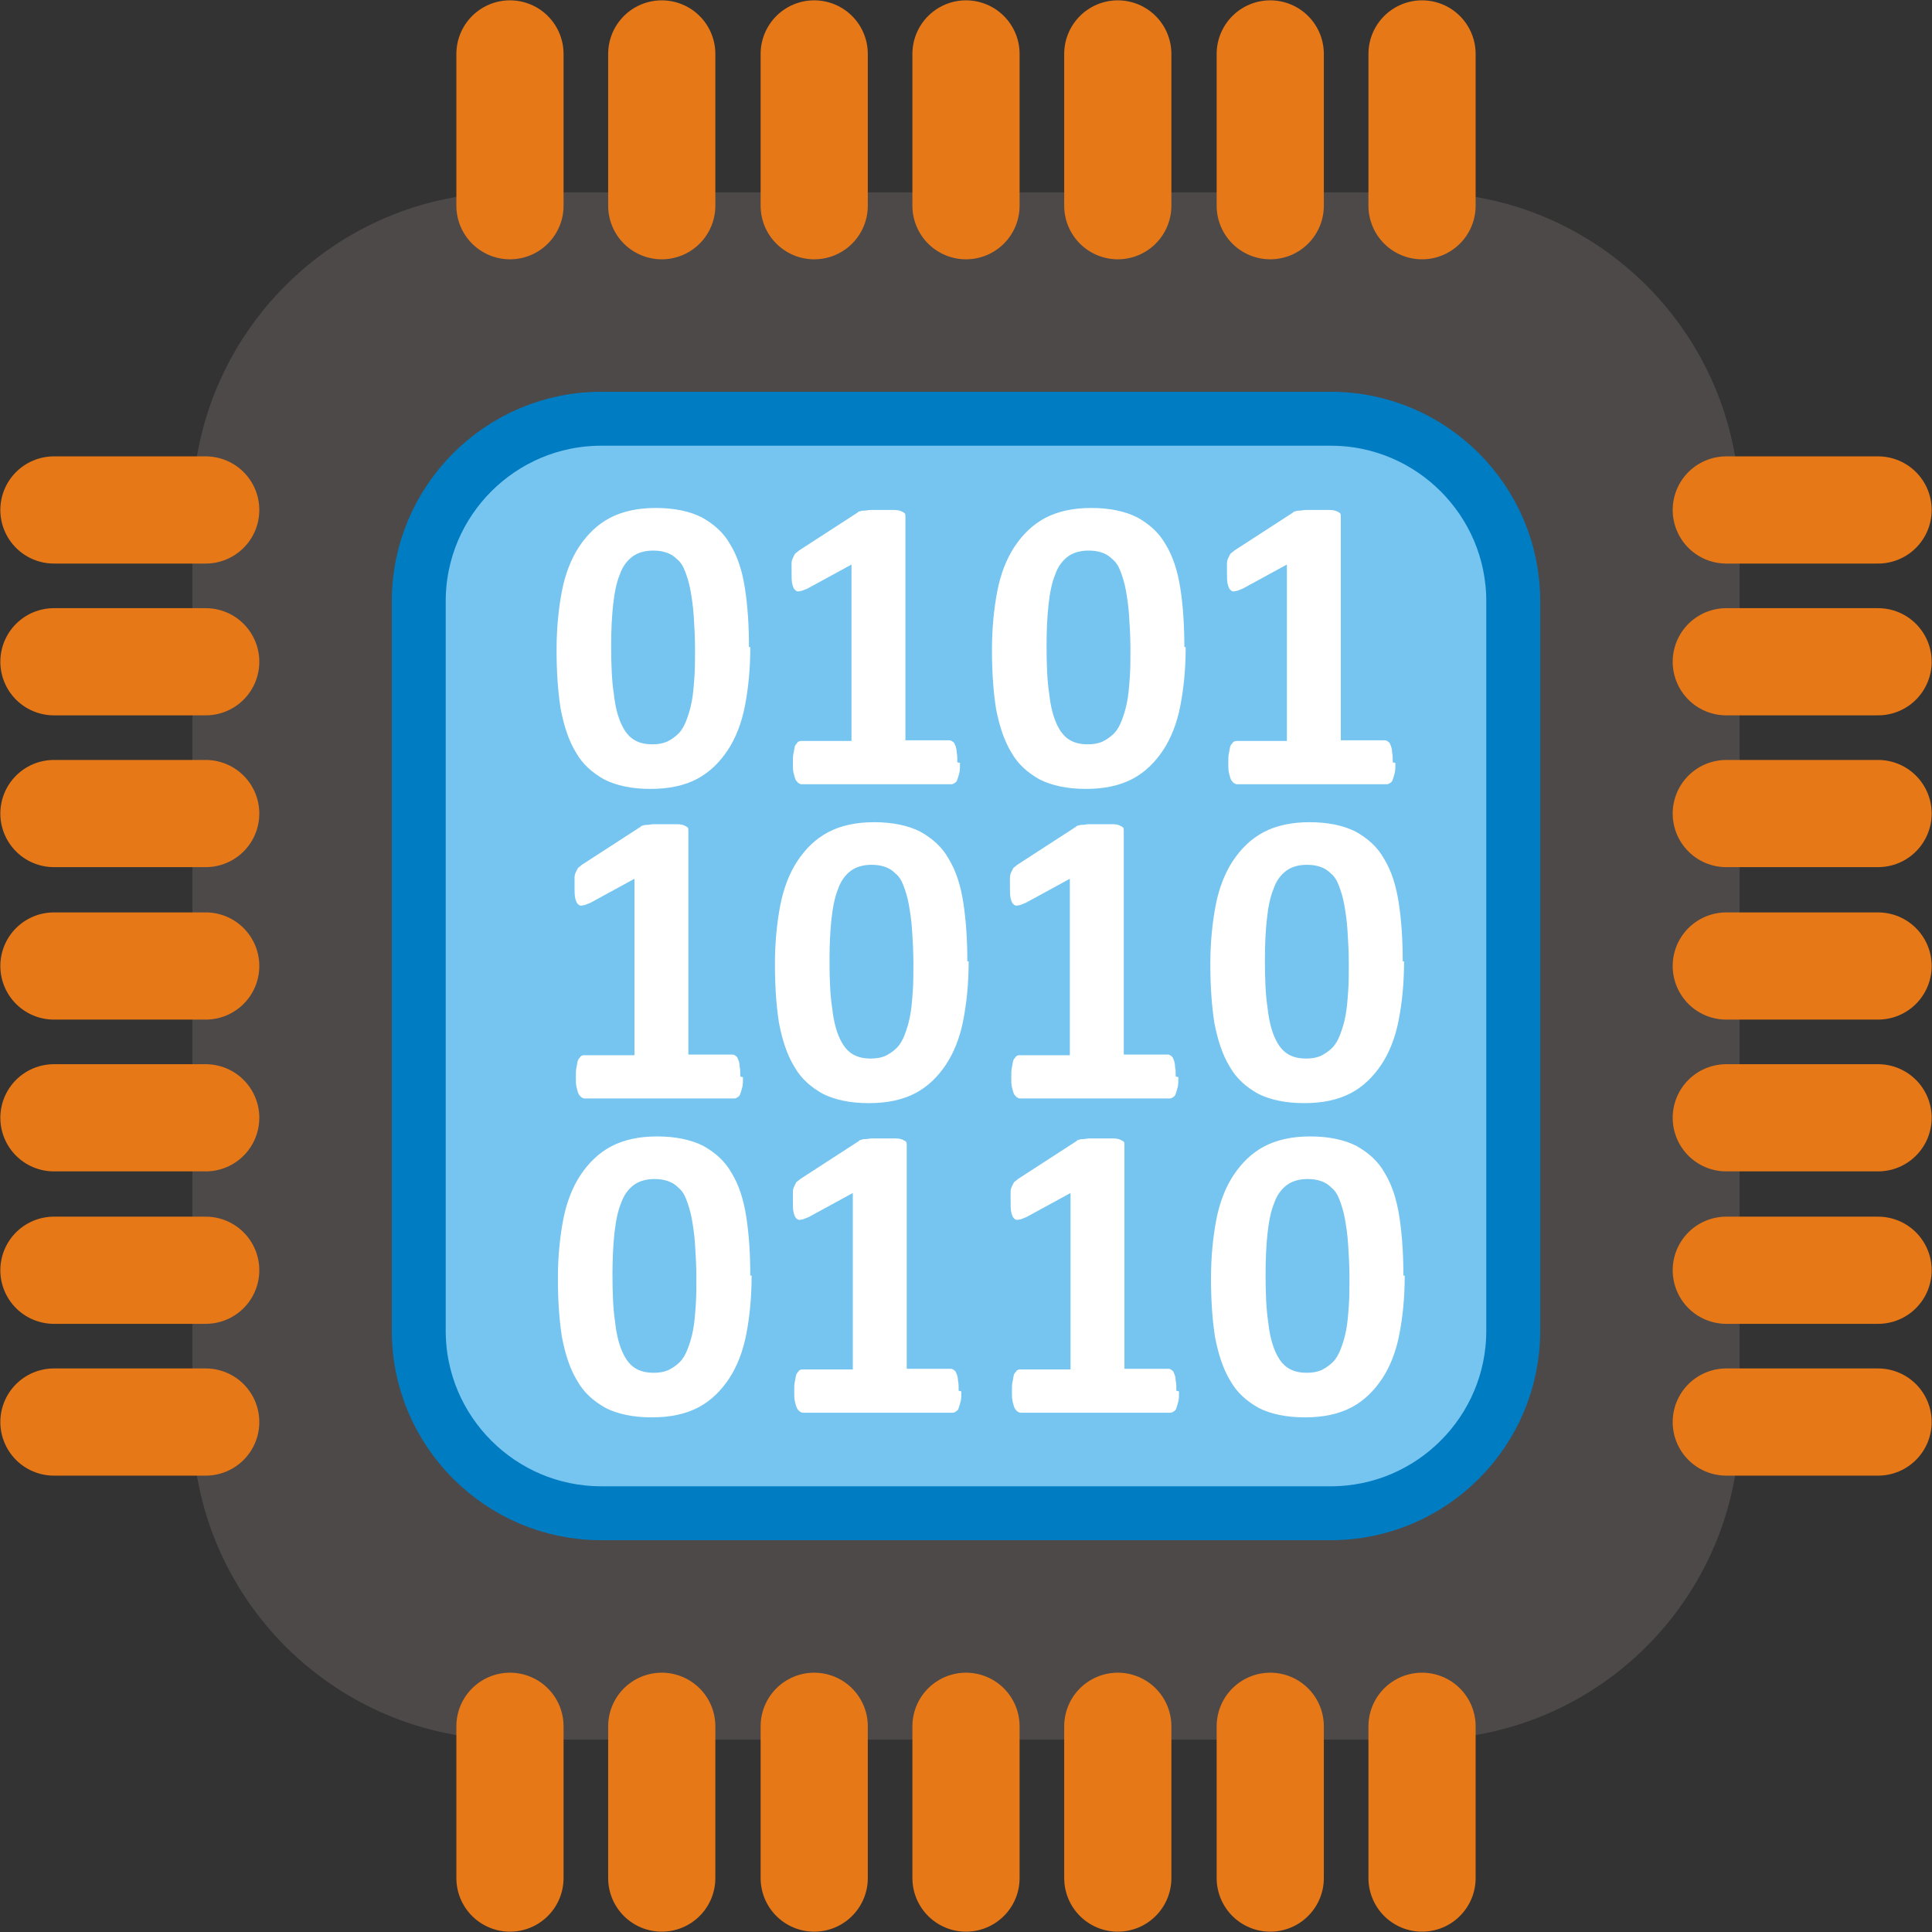
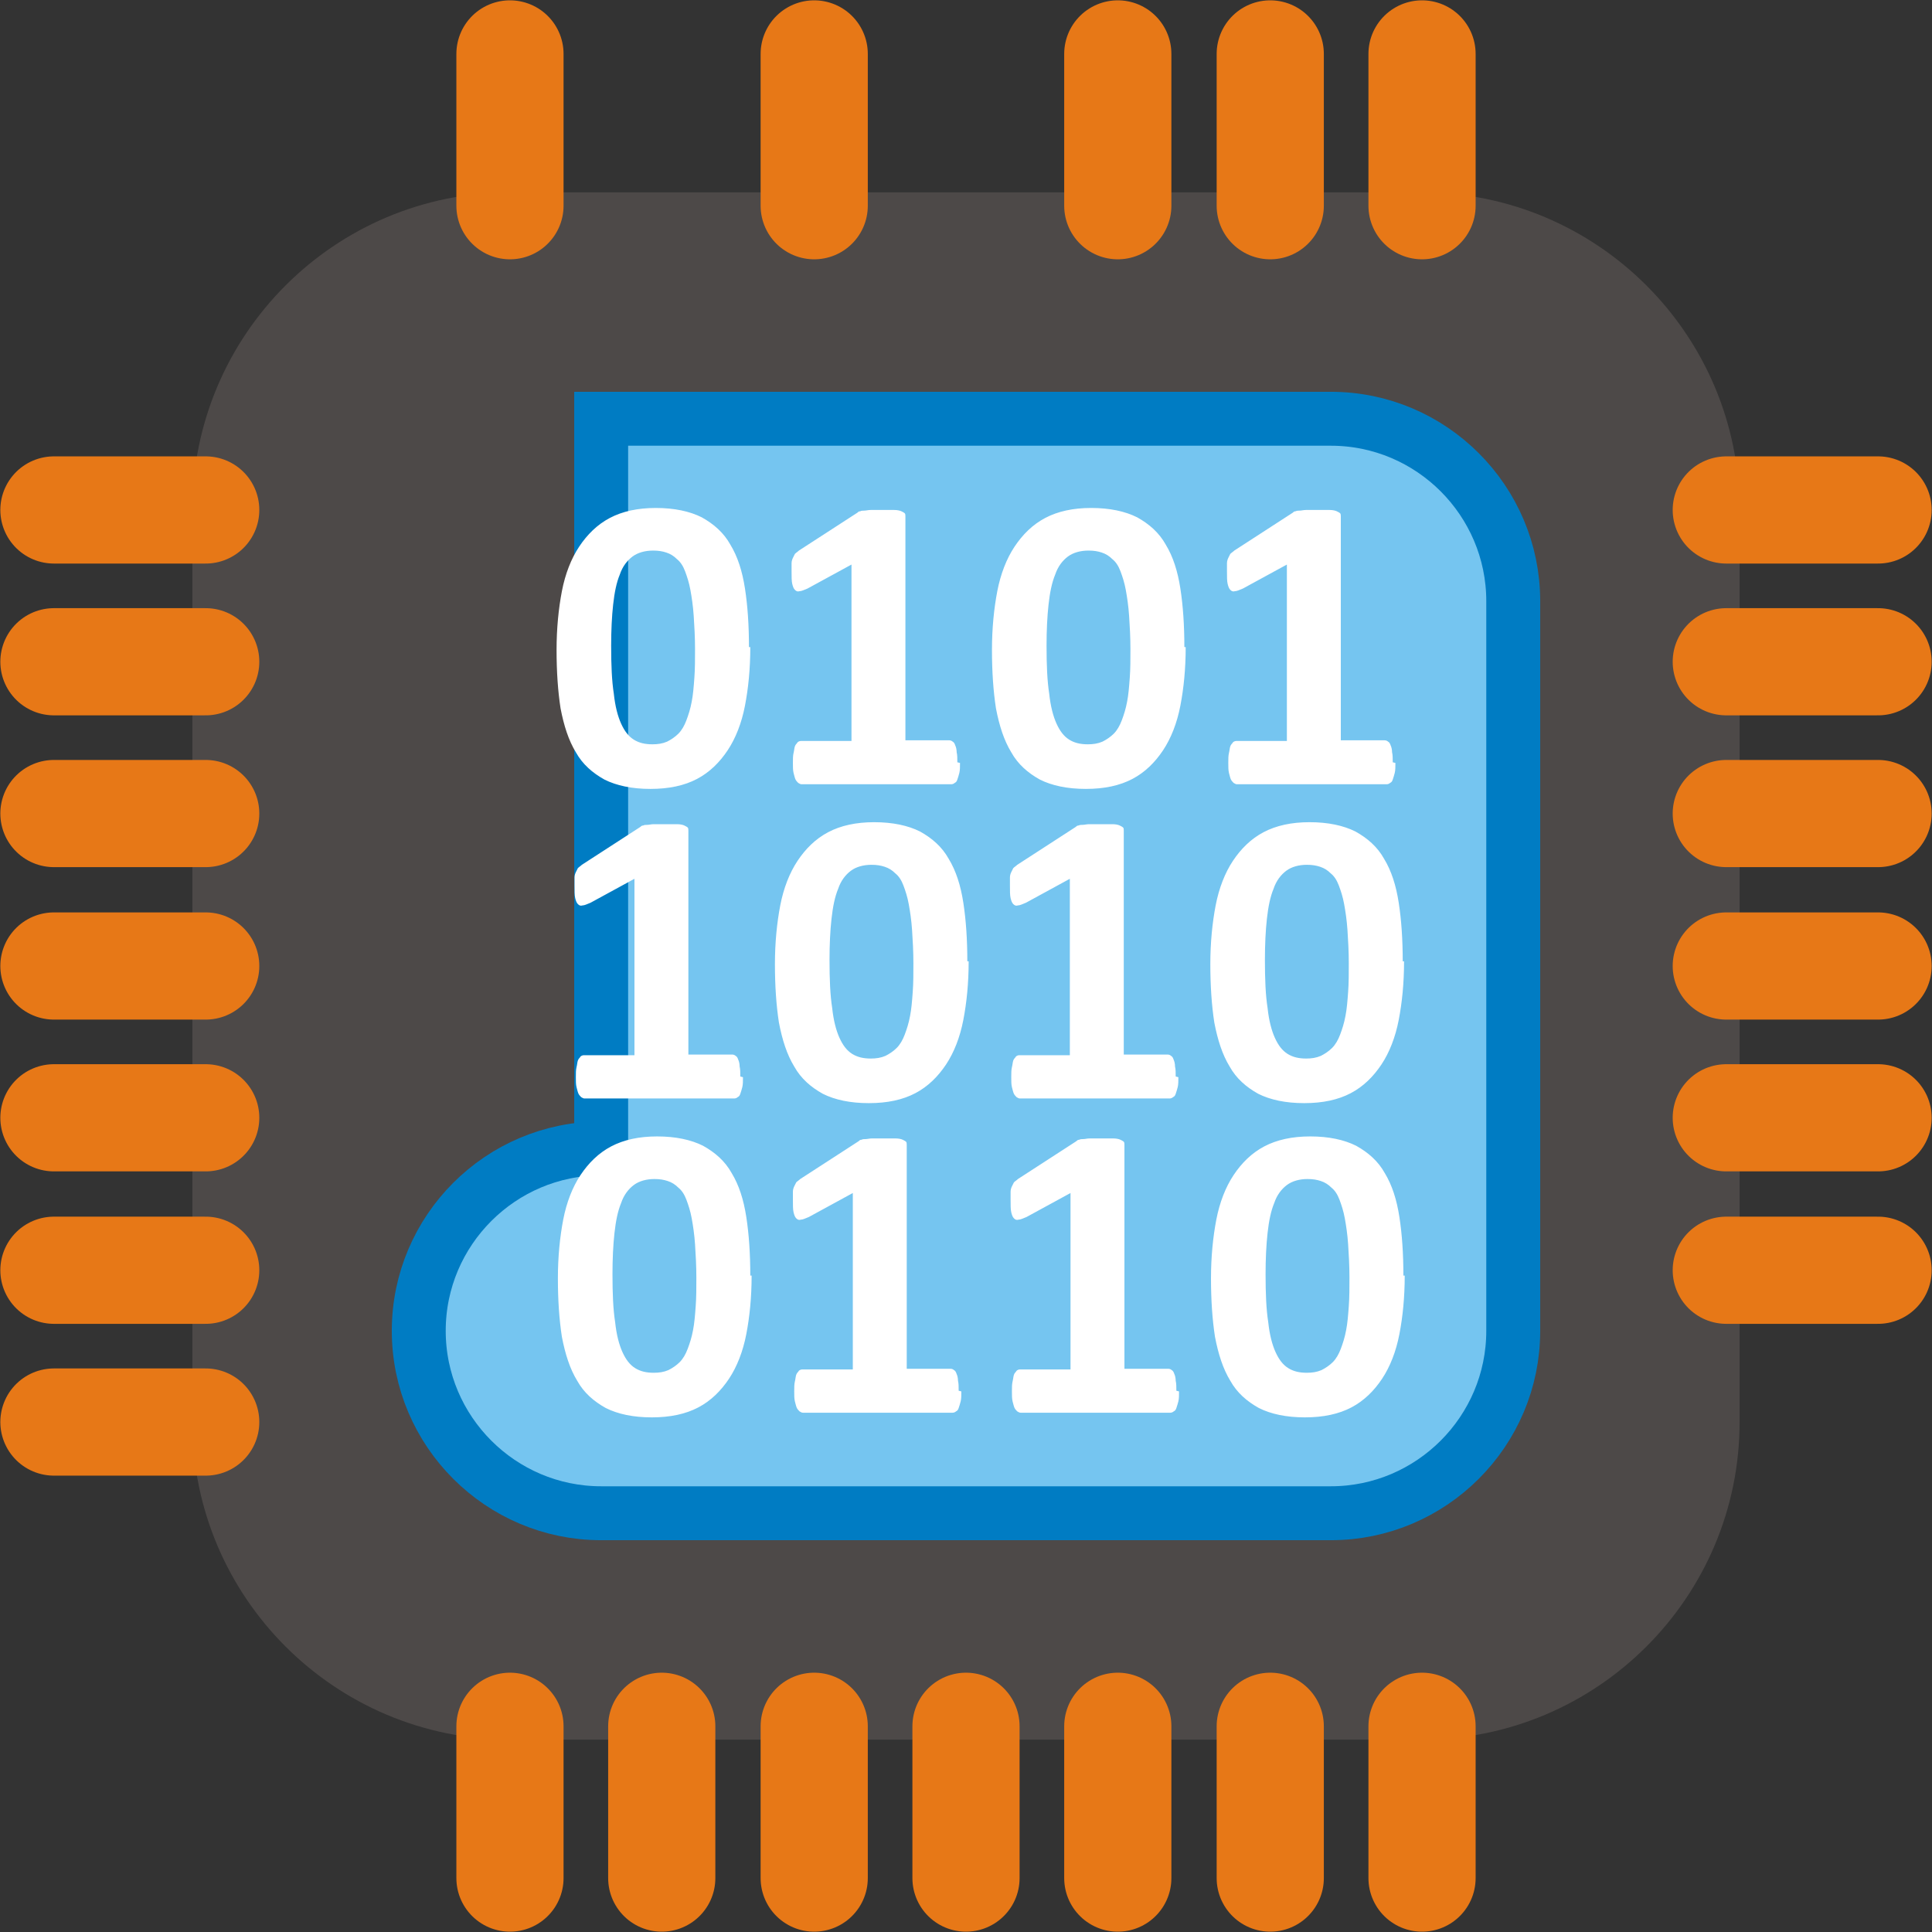
<svg xmlns="http://www.w3.org/2000/svg" style="fill-rule:evenodd;text-rendering:geometricPrecision;image-rendering:optimizeQuality;clip-rule:evenodd;shape-rendering:geometricPrecision" xml:space="preserve" viewBox="0 0 2.902 2.902">
  <rect x="0" y="0" width="2.902" height="2.902" fill="#333333" stroke="none" />
  <defs>
    <style type="text/css">
    .str0 {stroke:#4D4948;stroke-width:0.04}
    .str2 {stroke:#007CC3;stroke-width:0.081}
    .str1 {stroke:#E77817;stroke-width:0.161;stroke-linecap:round}
    .fil1 {fill:none}
    .fil0 {fill:#4D4948}
    .fil2 {fill:#75C5F0}
    .fil3 {fill:white;fill-rule:nonzero}
  </style>
  </defs>
  <g id="Diagram">
    <g id="_48926336">
      <path id="_90494528" d="m0.766 0.309h1.37c0.252 0 0.457 0.205 0.457 0.457v1.37c0 0.252-0.205 0.457-0.457 0.457h-1.37c-0.252 0-0.457-0.205-0.457-0.457v-1.37c0-0.252 0.205-0.457 0.457-0.457z" class="fil0 str0" />
      <g>
        <line id="_89140104" y2="1.908" class="fil1 str1" x2=".081" y1="1.908" x1=".309" />
        <line id="_48645576" y2="1.679" class="fil1 str1" x2=".081" y1="1.679" x1=".309" />
        <line id="_90012816" y2="1.222" class="fil1 str1" x2=".081" y1="1.222" x1=".309" />
        <line id="_89605808" y2="1.451" class="fil1 str1" x2=".081" y1="1.451" x1=".309" />
        <line id="_88952184" y2=".994" class="fil1 str1" x2=".081" y1=".994" x1=".309" />
        <line id="_89061504" y2=".766" class="fil1 str1" x2=".081" y1=".766" x1=".309" />
        <line id="_47801304" y2="2.136" class="fil1 str1" x2=".081" y1="2.136" x1=".309" />
      </g>
      <g>
        <line id="_87389672" y2="1.908" class="fil1 str1" x2="2.593" y1="1.908" x1="2.821" />
        <line id="_87302792" y2="1.679" class="fil1 str1" x2="2.593" y1="1.679" x1="2.821" />
        <line id="_48540968" y2="1.222" class="fil1 str1" x2="2.593" y1="1.222" x1="2.821" />
        <line id="_88243760" y2="1.451" class="fil1 str1" x2="2.593" y1="1.451" x1="2.821" />
        <line id="_48734880" y2=".994" class="fil1 str1" x2="2.593" y1=".994" x1="2.821" />
        <line id="_48558064" y2=".766" class="fil1 str1" x2="2.593" y1=".766" x1="2.821" />
-         <line id="_46316176" y2="2.136" class="fil1 str1" x2="2.593" y1="2.136" x1="2.821" />
      </g>
      <g>
        <line id="_87165400" y2="2.593" class="fil1 str1" x2=".994" y1="2.821" x1=".994" />
        <line id="_87177760" y2="2.593" class="fil1 str1" x2="1.223" y1="2.821" x1="1.223" />
        <line id="_88122544" y2="2.593" class="fil1 str1" x2="1.679" y1="2.821" x1="1.679" />
        <line id="_48874680" y2="2.593" class="fil1 str1" x2="1.451" y1="2.821" x1="1.451" />
        <line id="_87109808" y2="2.593" class="fil1 str1" x2="1.908" y1="2.821" x1="1.908" />
        <line id="_47812144" y2="2.593" class="fil1 str1" x2="2.136" y1="2.821" x1="2.136" />
        <line id="_88574048" y2="2.593" class="fil1 str1" x2=".766" y1="2.821" x1=".766" />
      </g>
      <g>
-         <line id="_47807464" y2=".081" class="fil1 str1" x2=".994" y1=".309" x1=".994" />
        <line id="_89272840" y2=".081" class="fil1 str1" x2="1.223" y1=".309" x1="1.223" />
        <line id="_88871976" y2=".081" class="fil1 str1" x2="1.679" y1=".309" x1="1.679" />
-         <line id="_88766448" y2=".081" class="fil1 str1" x2="1.451" y1=".309" x1="1.451" />
        <line id="_87712736" y2=".081" class="fil1 str1" x2="1.908" y1=".309" x1="1.908" />
        <line id="_48819824" y2=".081" class="fil1 str1" x2="2.136" y1=".309" x1="2.136" />
        <line id="_87129584" y2=".081" class="fil1 str1" x2=".766" y1=".309" x1=".766" />
      </g>
-       <path id="_88809256" d="m0.903 0.629h1.096c0.151 0 0.274 0.123 0.274 0.274v1.096c0 0.151-0.123 0.274-0.274 0.274h-1.096c-0.151 0-0.274-0.123-0.274-0.274v-1.096c0-0.151 0.123-0.274 0.274-0.274z" class="fil2 str2" />
+       <path id="_88809256" d="m0.903 0.629h1.096c0.151 0 0.274 0.123 0.274 0.274v1.096c0 0.151-0.123 0.274-0.274 0.274h-1.096c-0.151 0-0.274-0.123-0.274-0.274c0-0.151 0.123-0.274 0.274-0.274z" class="fil2 str2" />
      <path id="_48961616" d="m1.127 0.972c0 0.033-0.003 0.062-0.008 0.088-0.005 0.026-0.014 0.049-0.026 0.067-0.012 0.018-0.027 0.033-0.046 0.043-0.019 0.01-0.042 0.015-0.07 0.015-0.028 0-0.051-0.005-0.069-0.014-0.018-0.01-0.033-0.023-0.043-0.041-0.011-0.018-0.018-0.04-0.023-0.066-0.004-0.026-0.006-0.055-0.006-0.088 0-0.032 0.003-0.062 0.008-0.088 0.005-0.026 0.014-0.049 0.026-0.067 0.012-0.018 0.027-0.033 0.046-0.043 0.019-0.01 0.042-0.015 0.069-0.015 0.028 0 0.051 0.005 0.069 0.014 0.018 0.01 0.033 0.023 0.043 0.041 0.011 0.018 0.018 0.04 0.022 0.066 0.004 0.026 0.006 0.055 0.006 0.088zm-0.083 0.004c0-0.019-0.001-0.036-0.002-0.051-0.001-0.015-0.003-0.028-0.005-0.039-0.002-0.011-0.005-0.02-0.008-0.028-0.003-0.008-0.007-0.014-0.012-0.018-0.005-0.005-0.01-0.008-0.016-0.01-0.006-0.002-0.012-0.003-0.02-0.003-0.012 0-0.023 0.003-0.031 0.009-0.008 0.006-0.015 0.015-0.019 0.027-0.005 0.012-0.008 0.027-0.01 0.045-0.002 0.018-0.003 0.039-0.003 0.062 0 0.029 0.001 0.053 0.004 0.072 0.002 0.019 0.006 0.034 0.011 0.045 0.005 0.011 0.011 0.019 0.019 0.024 0.008 0.005 0.017 0.007 0.028 0.007 0.008 0 0.015-0.001 0.022-0.004 0.006-0.003 0.012-0.007 0.017-0.012 0.005-0.005 0.009-0.012 0.012-0.02 0.003-0.008 0.006-0.017 0.008-0.028 0.002-0.01 0.003-0.022 0.004-0.036 0.001-0.013 0.001-0.028 0.001-0.044zm0.398 0.17c0 0.006-0 0.011-0.001 0.015-0.001 0.004-0.002 0.007-0.003 0.01s-0.002 0.004-0.004 0.005c-0.001 0.001-0.003 0.002-0.005 0.002h-0.225c-0.002 0-0.003-0.001-0.005-0.002-0.001-0.001-0.003-0.003-0.004-0.005-0.001-0.002-0.002-0.006-0.003-0.01-0.001-0.004-0.001-0.009-0.001-0.015 0-0.006 0-0.011 0.001-0.015 0.001-0.004 0.001-0.007 0.002-0.01 0.001-0.003 0.003-0.004 0.004-0.006 0.001-0.001 0.003-0.002 0.005-0.002h0.076v-0.265l-0.066 0.036c-0.005 0.002-0.009 0.004-0.012 0.004-0.003 0.001-0.005-0-0.007-0.002-0.002-0.002-0.003-0.005-0.004-0.009-0.001-0.004-0.001-0.011-0.001-0.019 0-0.005 0-0.009 0-0.012 0-0.003 0.001-0.006 0.002-0.008 0.001-0.002 0.002-0.004 0.003-0.006 0.002-0.002 0.004-0.003 0.006-0.005l0.088-0.057c0.001-0.001 0.002-0.002 0.004-0.002 0.002-0.001 0.004-0.001 0.006-0.001 0.003-0 0.006-0.001 0.01-0.001 0.004-0 0.009-0 0.016-0 0.008 0 0.014 0 0.019 0 0.005 0 0.009 0.001 0.011 0.002 0.002 0.001 0.004 0.002 0.005 0.003 0.001 0.001 0.001 0.003 0.001 0.005v0.336h0.066c0.002 0 0.004 0.001 0.005 0.002 0.002 0.001 0.003 0.003 0.004 0.006 0.001 0.002 0.002 0.006 0.002 0.01 0.001 0.004 0.001 0.009 0.001 0.015zm0.339-0.174c0 0.033-0.003 0.062-0.008 0.088-0.005 0.026-0.014 0.049-0.026 0.067-0.012 0.018-0.027 0.033-0.046 0.043-0.019 0.01-0.042 0.015-0.07 0.015-0.028 0-0.051-0.005-0.069-0.014-0.018-0.01-0.033-0.023-0.043-0.041-0.011-0.018-0.018-0.04-0.023-0.066-0.004-0.026-0.006-0.055-0.006-0.088 0-0.032 0.003-0.062 0.008-0.088 0.005-0.026 0.014-0.049 0.026-0.067 0.012-0.018 0.027-0.033 0.046-0.043 0.019-0.01 0.042-0.015 0.069-0.015 0.028 0 0.051 0.005 0.069 0.014 0.018 0.01 0.033 0.023 0.043 0.041 0.011 0.018 0.018 0.04 0.022 0.066 0.004 0.026 0.006 0.055 0.006 0.088zm-0.083 0.004c0-0.019-0.001-0.036-0.002-0.051-0.001-0.015-0.003-0.028-0.005-0.039-0.002-0.011-0.005-0.02-0.008-0.028-0.003-0.008-0.007-0.014-0.012-0.018-0.005-0.005-0.01-0.008-0.016-0.01-0.006-0.002-0.012-0.003-0.02-0.003-0.012 0-0.023 0.003-0.031 0.009-0.008 0.006-0.015 0.015-0.019 0.027-0.005 0.012-0.008 0.027-0.01 0.045-0.002 0.018-0.003 0.039-0.003 0.062 0 0.029 0.001 0.053 0.004 0.072 0.002 0.019 0.006 0.034 0.011 0.045 0.005 0.011 0.011 0.019 0.019 0.024 0.008 0.005 0.017 0.007 0.028 0.007 0.008 0 0.015-0.001 0.022-0.004 0.006-0.003 0.012-0.007 0.017-0.012 0.005-0.005 0.009-0.012 0.012-0.02 0.003-0.008 0.006-0.017 0.008-0.028 0.002-0.01 0.003-0.022 0.004-0.036 0.001-0.013 0.001-0.028 0.001-0.044zm0.398 0.17c0 0.006-0 0.011-0.001 0.015-0.001 0.004-0.002 0.007-0.003 0.01s-0.002 0.004-0.004 0.005c-0.001 0.001-0.003 0.002-0.005 0.002h-0.225c-0.002 0-0.003-0.001-0.005-0.002-0.001-0.001-0.003-0.003-0.004-0.005-0.001-0.002-0.002-0.006-0.003-0.01-0.001-0.004-0.001-0.009-0.001-0.015 0-0.006 0-0.011 0.001-0.015 0.001-0.004 0.001-0.007 0.002-0.01 0.001-0.003 0.003-0.004 0.004-0.006 0.001-0.001 0.003-0.002 0.005-0.002h0.076v-0.265l-0.066 0.036c-0.005 0.002-0.009 0.004-0.012 0.004-0.003 0.001-0.005-0-0.007-0.002-0.002-0.002-0.003-0.005-0.004-0.009-0.001-0.004-0.001-0.011-0.001-0.019 0-0.005 0-0.009 0-0.012 0-0.003 0.001-0.006 0.002-0.008 0.001-0.002 0.002-0.004 0.003-0.006 0.002-0.002 0.004-0.003 0.006-0.005l0.088-0.057c0.001-0.001 0.002-0.002 0.004-0.002 0.002-0.001 0.004-0.001 0.006-0.001 0.003-0 0.006-0.001 0.01-0.001 0.004-0 0.009-0 0.016-0 0.008 0 0.014 0 0.019 0 0.005 0 0.009 0.001 0.011 0.002 0.002 0.001 0.004 0.002 0.005 0.003 0.001 0.001 0.001 0.003 0.001 0.005v0.336h0.066c0.002 0 0.004 0.001 0.005 0.002 0.002 0.001 0.003 0.003 0.004 0.006 0.001 0.002 0.002 0.006 0.002 0.01 0.001 0.004 0.001 0.009 0.001 0.015zm-0.98 0.472c0 0.006-0 0.011-0.001 0.015-0.001 0.004-0.002 0.007-0.003 0.01s-0.002 0.004-0.004 0.005c-0.001 0.001-0.003 0.002-0.005 0.002h-0.225c-0.002 0-0.003-0.001-0.005-0.002-0.001-0.001-0.003-0.003-0.004-0.005-0.001-0.002-0.002-0.006-0.003-0.01-0.001-0.004-0.001-0.009-0.001-0.015 0-0.006 0-0.011 0.001-0.015 0.001-0.004 0.001-0.007 0.002-0.01 0.001-0.003 0.003-0.004 0.004-0.006 0.001-0.001 0.003-0.002 0.005-0.002h0.076v-0.265l-0.066 0.036c-0.005 0.002-0.009 0.004-0.012 0.004-0.003 0.001-0.005-0-0.007-0.002-0.002-0.002-0.003-0.005-0.004-0.009-0.001-0.004-0.001-0.011-0.001-0.019 0-0.005 0-0.009 0-0.012 0-0.003 0.001-0.006 0.002-0.008 0.001-0.002 0.002-0.004 0.003-0.006 0.002-0.002 0.004-0.003 0.006-0.005l0.088-0.057c0.001-0.001 0.002-0.002 0.004-0.002 0.002-0.001 0.004-0.001 0.006-0.001 0.003-0 0.006-0.001 0.01-0.001 0.004-0 0.009-0 0.016-0 0.008 0 0.014 0 0.019 0 0.005 0 0.009 0.001 0.011 0.002 0.002 0.001 0.004 0.002 0.005 0.003 0.001 0.001 0.001 0.003 0.001 0.005v0.336h0.066c0.002 0 0.004 0.001 0.005 0.002 0.002 0.001 0.003 0.003 0.004 0.006 0.001 0.002 0.002 0.006 0.002 0.01 0.001 0.004 0.001 0.009 0.001 0.015zm0.339-0.174c0 0.033-0.003 0.062-0.008 0.088-0.005 0.026-0.014 0.049-0.026 0.067-0.012 0.018-0.027 0.033-0.046 0.043-0.019 0.01-0.042 0.015-0.07 0.015-0.028 0-0.051-0.005-0.069-0.014-0.018-0.01-0.033-0.023-0.043-0.041-0.011-0.018-0.018-0.04-0.023-0.066-0.004-0.026-0.006-0.055-0.006-0.088 0-0.032 0.003-0.062 0.008-0.088 0.005-0.026 0.014-0.049 0.026-0.067 0.012-0.018 0.027-0.033 0.046-0.043 0.019-0.01 0.042-0.015 0.069-0.015 0.028 0 0.051 0.005 0.069 0.014 0.018 0.01 0.033 0.023 0.043 0.041 0.011 0.018 0.018 0.04 0.022 0.066 0.004 0.026 0.006 0.055 0.006 0.088zm-0.083 0.004c0-0.019-0.001-0.036-0.002-0.051-0.001-0.015-0.003-0.028-0.005-0.039-0.002-0.011-0.005-0.02-0.008-0.028-0.003-0.008-0.007-0.014-0.012-0.018-0.005-0.005-0.01-0.008-0.016-0.01-0.006-0.002-0.012-0.003-0.02-0.003-0.012 0-0.023 0.003-0.031 0.009-0.008 0.006-0.015 0.015-0.019 0.027-0.005 0.012-0.008 0.027-0.01 0.045-0.002 0.018-0.003 0.039-0.003 0.062 0 0.029 0.001 0.053 0.004 0.072 0.002 0.019 0.006 0.034 0.011 0.045 0.005 0.011 0.011 0.019 0.019 0.024 0.008 0.005 0.017 0.007 0.028 0.007 0.008 0 0.015-0.001 0.022-0.004 0.006-0.003 0.012-0.007 0.017-0.012 0.005-0.005 0.009-0.012 0.012-0.02 0.003-0.008 0.006-0.017 0.008-0.028 0.002-0.01 0.003-0.022 0.004-0.036 0.001-0.013 0.001-0.028 0.001-0.044zm0.398 0.17c0 0.006-0 0.011-0.001 0.015-0.001 0.004-0.002 0.007-0.003 0.01s-0.002 0.004-0.004 0.005c-0.001 0.001-0.003 0.002-0.005 0.002h-0.225c-0.002 0-0.003-0.001-0.005-0.002-0.001-0.001-0.003-0.003-0.004-0.005-0.001-0.002-0.002-0.006-0.003-0.01-0.001-0.004-0.001-0.009-0.001-0.015 0-0.006 0-0.011 0.001-0.015 0.001-0.004 0.001-0.007 0.002-0.01 0.001-0.003 0.003-0.004 0.004-0.006 0.001-0.001 0.003-0.002 0.005-0.002h0.076v-0.265l-0.066 0.036c-0.005 0.002-0.009 0.004-0.012 0.004-0.003 0.001-0.005-0-0.007-0.002-0.002-0.002-0.003-0.005-0.004-0.009-0.001-0.004-0.001-0.011-0.001-0.019 0-0.005 0-0.009 0-0.012 0-0.003 0.001-0.006 0.002-0.008 0.001-0.002 0.002-0.004 0.003-0.006 0.002-0.002 0.004-0.003 0.006-0.005l0.088-0.057c0.001-0.001 0.002-0.002 0.004-0.002 0.002-0.001 0.004-0.001 0.006-0.001 0.003-0 0.006-0.001 0.01-0.001 0.004-0 0.009-0 0.016-0 0.008 0 0.014 0 0.019 0 0.005 0 0.009 0.001 0.011 0.002 0.002 0.001 0.004 0.002 0.005 0.003 0.001 0.001 0.001 0.003 0.001 0.005v0.336h0.066c0.002 0 0.004 0.001 0.005 0.002 0.002 0.001 0.003 0.003 0.004 0.006 0.001 0.002 0.002 0.006 0.002 0.01 0.001 0.004 0.001 0.009 0.001 0.015zm0.339-0.174c0 0.033-0.003 0.062-0.008 0.088-0.005 0.026-0.014 0.049-0.026 0.067-0.012 0.018-0.027 0.033-0.046 0.043-0.019 0.01-0.042 0.015-0.07 0.015-0.028 0-0.051-0.005-0.069-0.014-0.018-0.01-0.033-0.023-0.043-0.041-0.011-0.018-0.018-0.04-0.023-0.066-0.004-0.026-0.006-0.055-0.006-0.088 0-0.032 0.003-0.062 0.008-0.088 0.005-0.026 0.014-0.049 0.026-0.067 0.012-0.018 0.027-0.033 0.046-0.043 0.019-0.01 0.042-0.015 0.069-0.015 0.028 0 0.051 0.005 0.069 0.014 0.018 0.01 0.033 0.023 0.043 0.041 0.011 0.018 0.018 0.04 0.022 0.066 0.004 0.026 0.006 0.055 0.006 0.088zm-0.083 0.004c0-0.019-0.001-0.036-0.002-0.051-0.001-0.015-0.003-0.028-0.005-0.039-0.002-0.011-0.005-0.02-0.008-0.028-0.003-0.008-0.007-0.014-0.012-0.018-0.005-0.005-0.01-0.008-0.016-0.01-0.006-0.002-0.012-0.003-0.02-0.003-0.012 0-0.023 0.003-0.031 0.009-0.008 0.006-0.015 0.015-0.019 0.027-0.005 0.012-0.008 0.027-0.01 0.045-0.002 0.018-0.003 0.039-0.003 0.062 0 0.029 0.001 0.053 0.004 0.072 0.002 0.019 0.006 0.034 0.011 0.045 0.005 0.011 0.011 0.019 0.019 0.024 0.008 0.005 0.017 0.007 0.028 0.007 0.008 0 0.015-0.001 0.022-0.004 0.006-0.003 0.012-0.007 0.017-0.012 0.005-0.005 0.009-0.012 0.012-0.02 0.003-0.008 0.006-0.017 0.008-0.028 0.002-0.01 0.003-0.022 0.004-0.036 0.001-0.013 0.001-0.028 0.001-0.044zm-0.897 0.468c0 0.033-0.003 0.062-0.008 0.088-0.005 0.026-0.014 0.049-0.026 0.067-0.012 0.018-0.027 0.033-0.046 0.043-0.019 0.01-0.042 0.015-0.07 0.015-0.028 0-0.051-0.005-0.069-0.014-0.018-0.01-0.033-0.023-0.043-0.041-0.011-0.018-0.018-0.04-0.023-0.066-0.004-0.026-0.006-0.055-0.006-0.088 0-0.032 0.003-0.062 0.008-0.088 0.005-0.026 0.014-0.049 0.026-0.067 0.012-0.018 0.027-0.033 0.046-0.043 0.019-0.01 0.042-0.015 0.069-0.015 0.028 0 0.051 0.005 0.069 0.014 0.018 0.01 0.033 0.023 0.043 0.041 0.011 0.018 0.018 0.04 0.022 0.066 0.004 0.026 0.006 0.055 0.006 0.088zm-0.083 0.004c0-0.019-0.001-0.036-0.002-0.051-0.001-0.015-0.003-0.028-0.005-0.039-0.002-0.011-0.005-0.02-0.008-0.028-0.003-0.008-0.007-0.014-0.012-0.018-0.005-0.005-0.01-0.008-0.016-0.01-0.006-0.002-0.012-0.003-0.02-0.003-0.012 0-0.023 0.003-0.031 0.009-0.008 0.006-0.015 0.015-0.019 0.027-0.005 0.012-0.008 0.027-0.01 0.045-0.002 0.018-0.003 0.039-0.003 0.062 0 0.029 0.001 0.053 0.004 0.072 0.002 0.019 0.006 0.034 0.011 0.045 0.005 0.011 0.011 0.019 0.019 0.024 0.008 0.005 0.017 0.007 0.028 0.007 0.008 0 0.015-0.001 0.022-0.004 0.006-0.003 0.012-0.007 0.017-0.012 0.005-0.005 0.009-0.012 0.012-0.02 0.003-0.008 0.006-0.017 0.008-0.028 0.002-0.01 0.003-0.022 0.004-0.036 0.001-0.013 0.001-0.028 0.001-0.044zm0.398 0.17c0 0.006-0 0.011-0.001 0.015-0.001 0.004-0.002 0.007-0.003 0.01s-0.002 0.004-0.004 0.005c-0.001 0.001-0.003 0.002-0.005 0.002h-0.225c-0.002 0-0.003-0.001-0.005-0.002-0.001-0.001-0.003-0.003-0.004-0.005-0.001-0.002-0.002-0.006-0.003-0.01-0.001-0.004-0.001-0.009-0.001-0.015 0-0.006 0-0.011 0.001-0.015 0.001-0.004 0.001-0.007 0.002-0.01 0.001-0.003 0.003-0.004 0.004-0.006 0.001-0.001 0.003-0.002 0.005-0.002h0.076v-0.265l-0.066 0.036c-0.005 0.002-0.009 0.004-0.012 0.004-0.003 0.001-0.005-0-0.007-0.002-0.002-0.002-0.003-0.005-0.004-0.009-0.001-0.004-0.001-0.011-0.001-0.019 0-0.005 0-0.009 0-0.012 0-0.003 0.001-0.006 0.002-0.008 0.001-0.002 0.002-0.004 0.003-0.006 0.002-0.002 0.004-0.003 0.006-0.005l0.088-0.057c0.001-0.001 0.002-0.002 0.004-0.002 0.002-0.001 0.004-0.001 0.006-0.001 0.003-0 0.006-0.001 0.01-0.001 0.004-0 0.009-0 0.016-0 0.008 0 0.014 0 0.019 0 0.005 0 0.009 0.001 0.011 0.002 0.002 0.001 0.004 0.002 0.005 0.003 0.001 0.001 0.001 0.003 0.001 0.005v0.336h0.066c0.002 0 0.004 0.001 0.005 0.002 0.002 0.001 0.003 0.003 0.004 0.006 0.001 0.002 0.002 0.006 0.002 0.01 0.001 0.004 0.001 0.009 0.001 0.015zm0.327 0c0 0.006-0 0.011-0.001 0.015-0.001 0.004-0.002 0.007-0.003 0.01s-0.002 0.004-0.004 0.005c-0.001 0.001-0.003 0.002-0.005 0.002h-0.225c-0.002 0-0.003-0.001-0.005-0.002-0.001-0.001-0.003-0.003-0.004-0.005-0.001-0.002-0.002-0.006-0.003-0.01-0.001-0.004-0.001-0.009-0.001-0.015 0-0.006 0-0.011 0.001-0.015 0.001-0.004 0.001-0.007 0.002-0.01 0.001-0.003 0.003-0.004 0.004-0.006 0.001-0.001 0.003-0.002 0.005-0.002h0.076v-0.265l-0.066 0.036c-0.005 0.002-0.009 0.004-0.012 0.004-0.003 0.001-0.005-0-0.007-0.002-0.002-0.002-0.003-0.005-0.004-0.009-0.001-0.004-0.001-0.011-0.001-0.019 0-0.005 0-0.009 0-0.012 0-0.003 0.001-0.006 0.002-0.008 0.001-0.002 0.002-0.004 0.003-0.006 0.002-0.002 0.004-0.003 0.006-0.005l0.088-0.057c0.001-0.001 0.002-0.002 0.004-0.002 0.002-0.001 0.004-0.001 0.006-0.001 0.003-0 0.006-0.001 0.01-0.001 0.004-0 0.009-0 0.016-0 0.008 0 0.014 0 0.019 0 0.005 0 0.009 0.001 0.011 0.002 0.002 0.001 0.004 0.002 0.005 0.003 0.001 0.001 0.001 0.003 0.001 0.005v0.336h0.066c0.002 0 0.004 0.001 0.005 0.002 0.002 0.001 0.003 0.003 0.004 0.006 0.001 0.002 0.002 0.006 0.002 0.01 0.001 0.004 0.001 0.009 0.001 0.015zm0.339-0.174c0 0.033-0.003 0.062-0.008 0.088-0.005 0.026-0.014 0.049-0.026 0.067-0.012 0.018-0.027 0.033-0.046 0.043-0.019 0.01-0.042 0.015-0.07 0.015-0.028 0-0.051-0.005-0.069-0.014-0.018-0.01-0.033-0.023-0.043-0.041-0.011-0.018-0.018-0.04-0.023-0.066-0.004-0.026-0.006-0.055-0.006-0.088 0-0.032 0.003-0.062 0.008-0.088 0.005-0.026 0.014-0.049 0.026-0.067 0.012-0.018 0.027-0.033 0.046-0.043 0.019-0.01 0.042-0.015 0.069-0.015 0.028 0 0.051 0.005 0.069 0.014 0.018 0.01 0.033 0.023 0.043 0.041 0.011 0.018 0.018 0.04 0.022 0.066 0.004 0.026 0.006 0.055 0.006 0.088zm-0.083 0.004c0-0.019-0.001-0.036-0.002-0.051-0.001-0.015-0.003-0.028-0.005-0.039-0.002-0.011-0.005-0.02-0.008-0.028-0.003-0.008-0.007-0.014-0.012-0.018-0.005-0.005-0.01-0.008-0.016-0.01-0.006-0.002-0.012-0.003-0.02-0.003-0.012 0-0.023 0.003-0.031 0.009-0.008 0.006-0.015 0.015-0.019 0.027-0.005 0.012-0.008 0.027-0.01 0.045-0.002 0.018-0.003 0.039-0.003 0.062 0 0.029 0.001 0.053 0.004 0.072 0.002 0.019 0.006 0.034 0.011 0.045 0.005 0.011 0.011 0.019 0.019 0.024 0.008 0.005 0.017 0.007 0.028 0.007 0.008 0 0.015-0.001 0.022-0.004 0.006-0.003 0.012-0.007 0.017-0.012 0.005-0.005 0.009-0.012 0.012-0.02 0.003-0.008 0.006-0.017 0.008-0.028 0.002-0.01 0.003-0.022 0.004-0.036 0.001-0.013 0.001-0.028 0.001-0.044z" class="fil3" />
    </g>
  </g>
</svg>